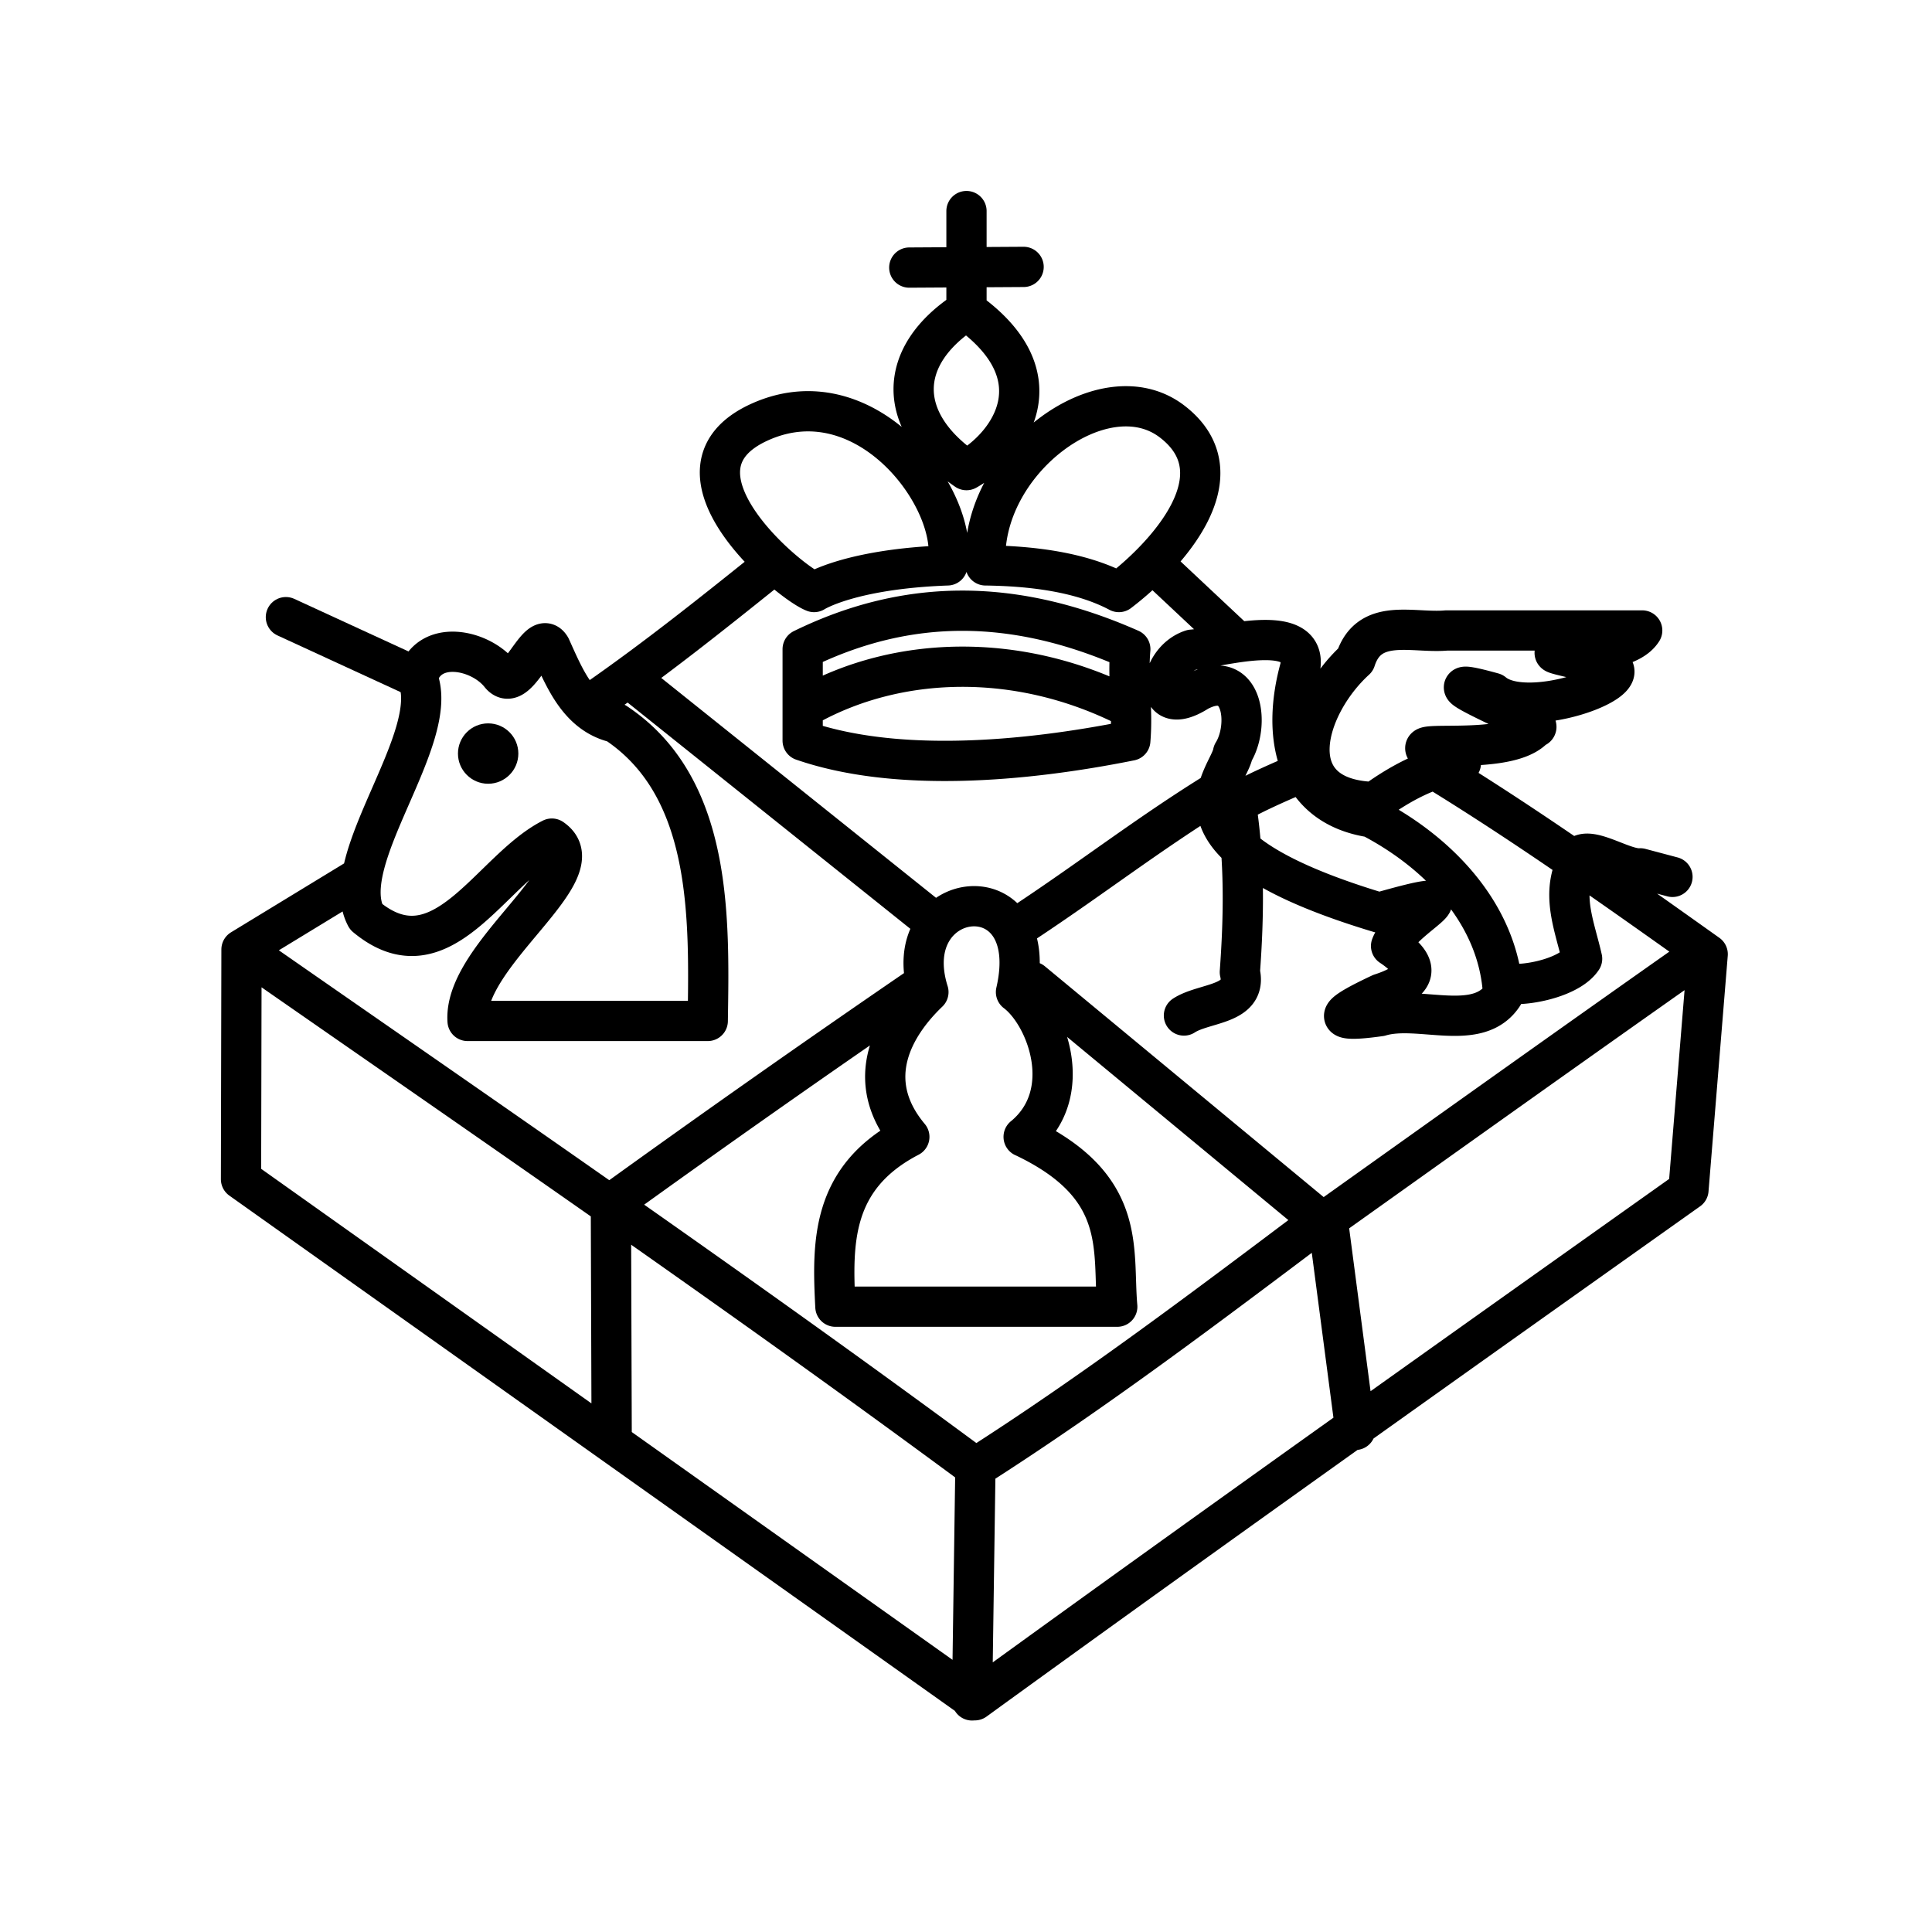
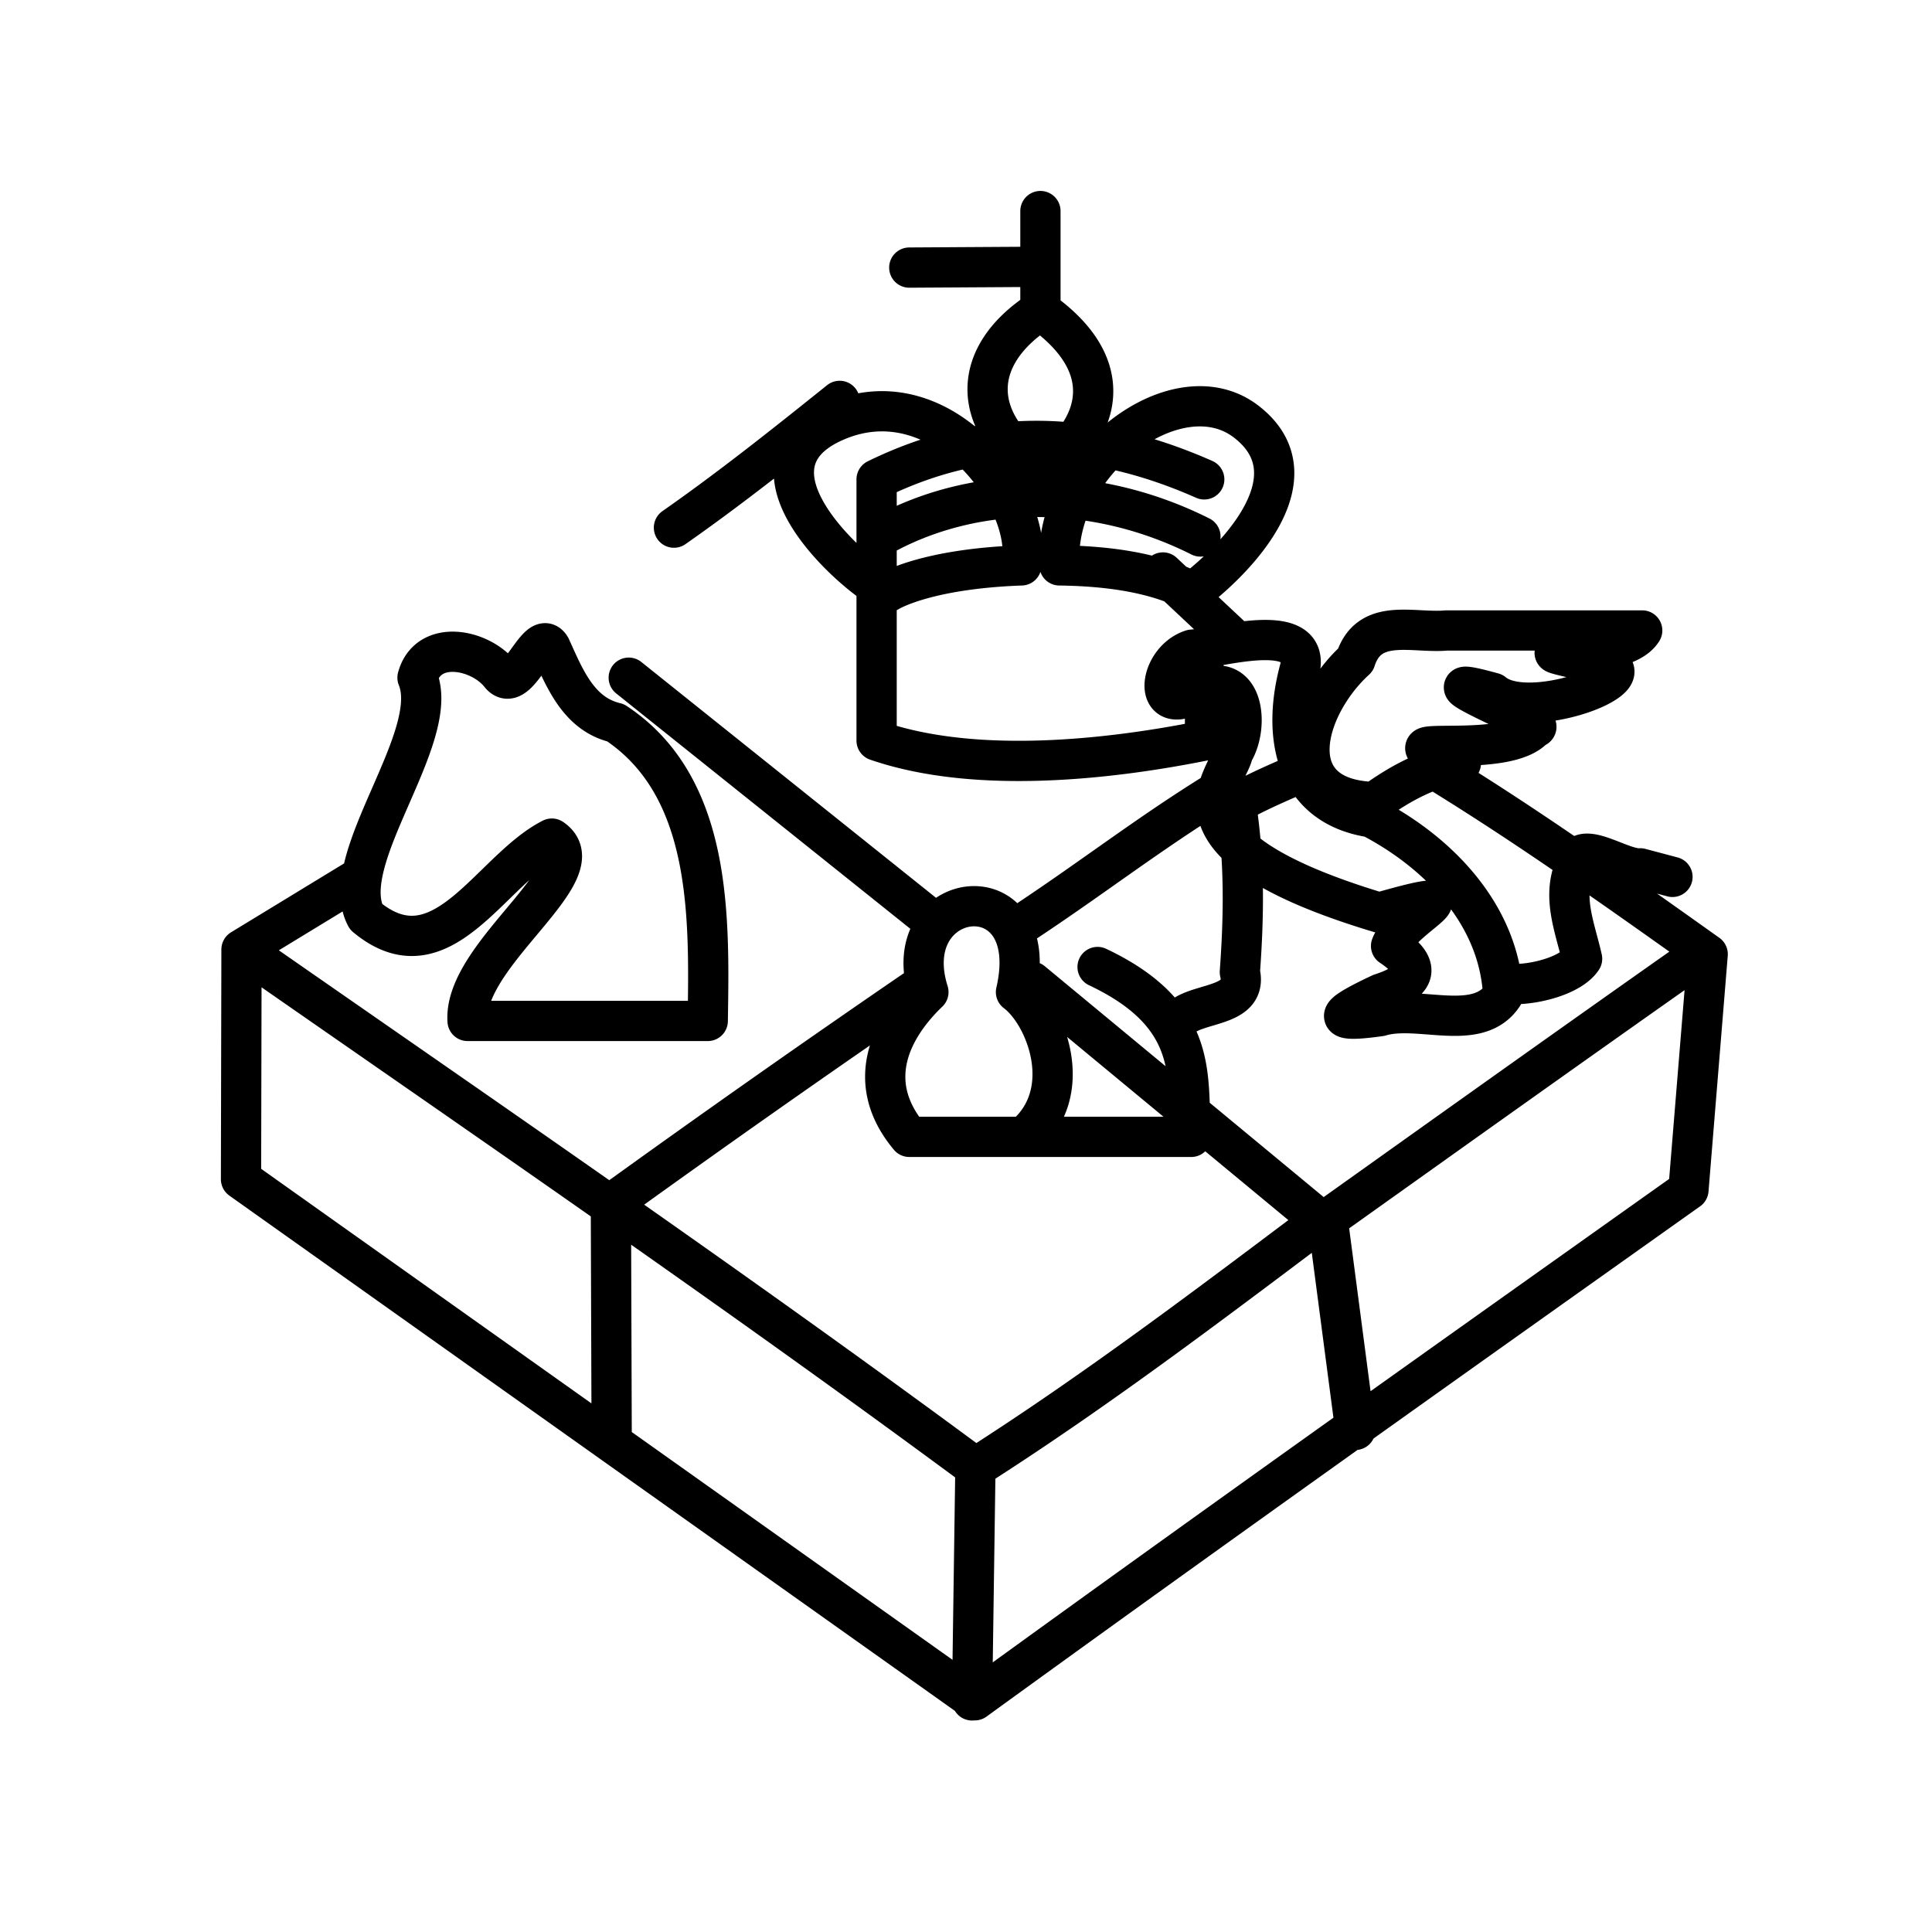
<svg xmlns="http://www.w3.org/2000/svg" width="800" height="800" viewBox="0 0 48 48">
-   <path fill="none" stroke="currentColor" stroke-linecap="round" stroke-linejoin="round" d="m22.591 6.648l2.84-.017m3.462 7.592l1.808 1.696M15.197 35.811l-.019-5.71m8.973 12.145l.084-5.866m11.608-17.146c2.258 1.396 4.422 2.935 6.584 4.473l-.478 5.856c-5.925 4.207-11.85 8.413-17.732 12.68L5.988 29.297L6 23.59l2.926-1.783m1.447-4.97c.257-.958 1.53-.726 2.047-.092c.434.571.945-1.194 1.259-.662c.35.772.698 1.659 1.615 1.874c2.411 1.594 2.329 4.842 2.29 7.408h-5.967c-.114-1.672 3.274-3.722 2.094-4.53c-1.532.778-2.734 3.507-4.618 1.94c-.752-1.41 1.889-4.452 1.28-5.938m-4.325 6.77c6.093 4.242 12.22 8.438 18.19 12.852c2.964-1.891 5.77-4.016 8.578-6.127l-7.175-5.94m-2.557-1.583l-7.463-5.972m26.467 6.986c-3.046 2.143-6.077 4.306-9.11 6.467m-3.563-5.06c.505-.33 1.587-.254 1.389-1.078c.103-1.412.122-2.787-.098-4.18c.432-.273 1.425-.688 1.425-.688m-1.497-.58c.421-.675.261-2.127-.867-1.53c-1.156.74-1.012-.76-.154-1.033c.63-.044 2.883-.731 2.691.442c-.469 1.675-.149 3.43 1.76 3.723c1.684.876 3.183 2.422 3.281 4.414h0c-.62.953-2.094.237-3.055.526c-1.446.206-.917-.122.013-.559c.844-.273 1.066-.646.258-1.184c.28-.761 2.323-1.574-.296-.83c-5.693-1.713-3.739-3.326-3.631-3.969m7.09 5.743c.537-.02 1.327-.24 1.583-.627c-.171-.762-.505-1.52-.177-2.29c.061-.762 1.113.08 1.623.044l.799.212m-7.406-1.86c-2.395-.07-1.745-2.367-.47-3.532c.343-1.066 1.425-.655 2.26-.73H40.8c-.554.88-3.52.282-1.45.744c2.305.15-1.285 1.619-2.255.806c-2.251-.624 1.513.873 1.033.857c-.734.888-4.363.042-1.833.892c-.793.105-1.508.503-2.149.963m-3.88-.279c-1.715 1.058-3.103 2.141-4.782 3.253m-2.67 1.64a377 377 0 0 0-7.624 5.36m17.81.5l.673 5.125m-8.241-7.28c1.315-1.083.569-3.027-.19-3.597c.708-3.07-2.995-2.61-2.176 0c-.862.825-1.659 2.181-.474 3.597c-1.947 1.013-1.918 2.634-1.837 4.219h7.003c-.126-1.42.275-2.988-2.326-4.22m2.555-10.696c-2.71-1.36-5.707-1.262-7.95 0m-5.13-.22c1.416-.99 2.77-2.068 4.117-3.149m9.058 1.95c-2.843-1.258-5.502-1.291-8.14 0V18.4c2.312.798 5.475.535 8.14 0c.069-.833-.07-1.439 0-2.271m-3.597-2.082c-.166-2.568 2.93-4.888 4.638-3.573c1.709 1.314-.113 3.31-1.325 4.235c-.961-.51-2.206-.647-3.313-.662m-.946 0c.342-1.58-1.974-4.75-4.638-3.573c-2.664 1.176.688 3.987 1.325 4.235c0 0 .89-.575 3.313-.662m.473-6.333c2.304 1.632 1.088 3.353 0 3.966c-1.746-1.195-1.755-2.835 0-3.966m0-.07v-2.4" />
-   <circle cx="12.128" cy="18.722" r=".75" fill="currentColor" />
-   <path fill="none" stroke="currentColor" stroke-linecap="round" stroke-linejoin="round" d="m7.103 15.333l3.269 1.505" />
+   <path fill="none" stroke="currentColor" stroke-linecap="round" stroke-linejoin="round" d="m22.591 6.648l2.84-.017m3.462 7.592l1.808 1.696M15.197 35.811l-.019-5.71m8.973 12.145l.084-5.866m11.608-17.146c2.258 1.396 4.422 2.935 6.584 4.473l-.478 5.856c-5.925 4.207-11.85 8.413-17.732 12.68L5.988 29.297L6 23.59l2.926-1.783m1.447-4.97c.257-.958 1.53-.726 2.047-.092c.434.571.945-1.194 1.259-.662c.35.772.698 1.659 1.615 1.874c2.411 1.594 2.329 4.842 2.29 7.408h-5.967c-.114-1.672 3.274-3.722 2.094-4.53c-1.532.778-2.734 3.507-4.618 1.94c-.752-1.41 1.889-4.452 1.28-5.938m-4.325 6.77c6.093 4.242 12.22 8.438 18.19 12.852c2.964-1.891 5.77-4.016 8.578-6.127l-7.175-5.94m-2.557-1.583l-7.463-5.972m26.467 6.986c-3.046 2.143-6.077 4.306-9.11 6.467m-3.563-5.06c.505-.33 1.587-.254 1.389-1.078c.103-1.412.122-2.787-.098-4.18c.432-.273 1.425-.688 1.425-.688m-1.497-.58c.421-.675.261-2.127-.867-1.53c-1.156.74-1.012-.76-.154-1.033c.63-.044 2.883-.731 2.691.442c-.469 1.675-.149 3.43 1.76 3.723c1.684.876 3.183 2.422 3.281 4.414h0c-.62.953-2.094.237-3.055.526c-1.446.206-.917-.122.013-.559c.844-.273 1.066-.646.258-1.184c.28-.761 2.323-1.574-.296-.83c-5.693-1.713-3.739-3.326-3.631-3.969m7.09 5.743c.537-.02 1.327-.24 1.583-.627c-.171-.762-.505-1.52-.177-2.29c.061-.762 1.113.08 1.623.044l.799.212m-7.406-1.86c-2.395-.07-1.745-2.367-.47-3.532c.343-1.066 1.425-.655 2.26-.73H40.8c-.554.88-3.52.282-1.45.744c2.305.15-1.285 1.619-2.255.806c-2.251-.624 1.513.873 1.033.857c-.734.888-4.363.042-1.833.892c-.793.105-1.508.503-2.149.963m-3.88-.279c-1.715 1.058-3.103 2.141-4.782 3.253m-2.67 1.64a377 377 0 0 0-7.624 5.36m17.81.5l.673 5.125m-8.241-7.28c1.315-1.083.569-3.027-.19-3.597c.708-3.07-2.995-2.61-2.176 0c-.862.825-1.659 2.181-.474 3.597h7.003c-.126-1.42.275-2.988-2.326-4.22m2.555-10.696c-2.71-1.36-5.707-1.262-7.95 0m-5.13-.22c1.416-.99 2.77-2.068 4.117-3.149m9.058 1.95c-2.843-1.258-5.502-1.291-8.14 0V18.4c2.312.798 5.475.535 8.14 0c.069-.833-.07-1.439 0-2.271m-3.597-2.082c-.166-2.568 2.93-4.888 4.638-3.573c1.709 1.314-.113 3.31-1.325 4.235c-.961-.51-2.206-.647-3.313-.662m-.946 0c.342-1.58-1.974-4.75-4.638-3.573c-2.664 1.176.688 3.987 1.325 4.235c0 0 .89-.575 3.313-.662m.473-6.333c2.304 1.632 1.088 3.353 0 3.966c-1.746-1.195-1.755-2.835 0-3.966m0-.07v-2.4" />
</svg>